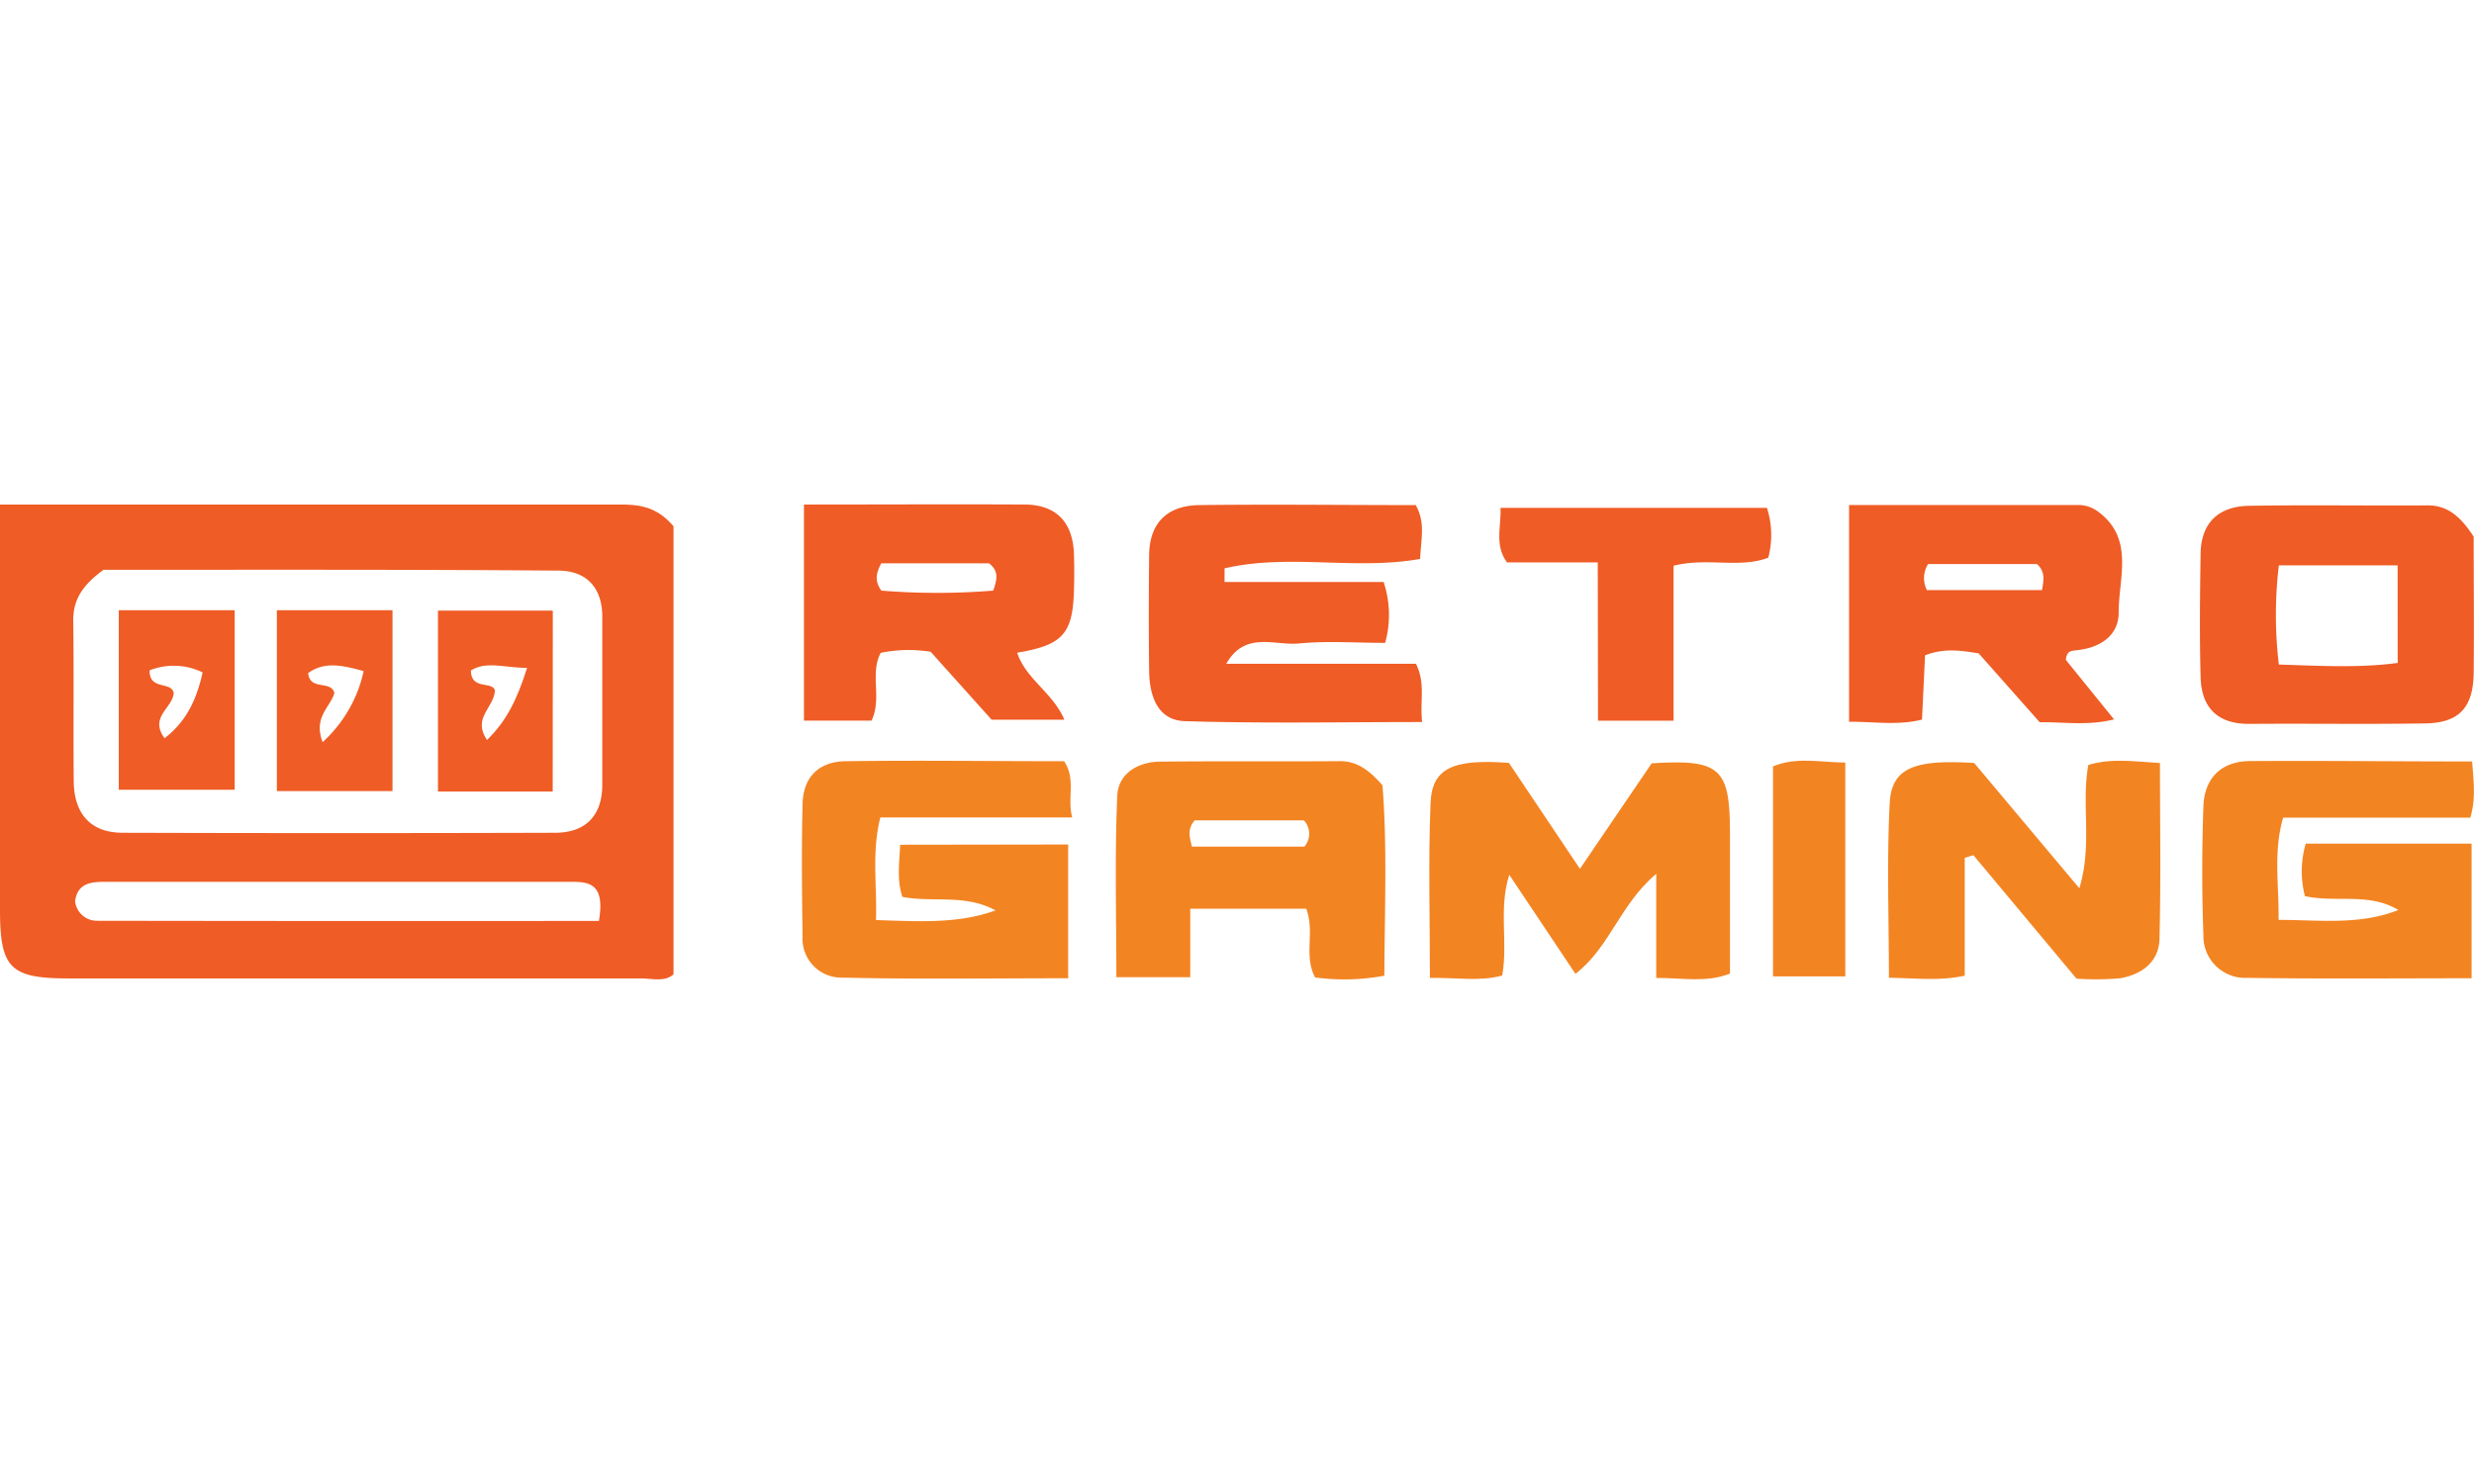
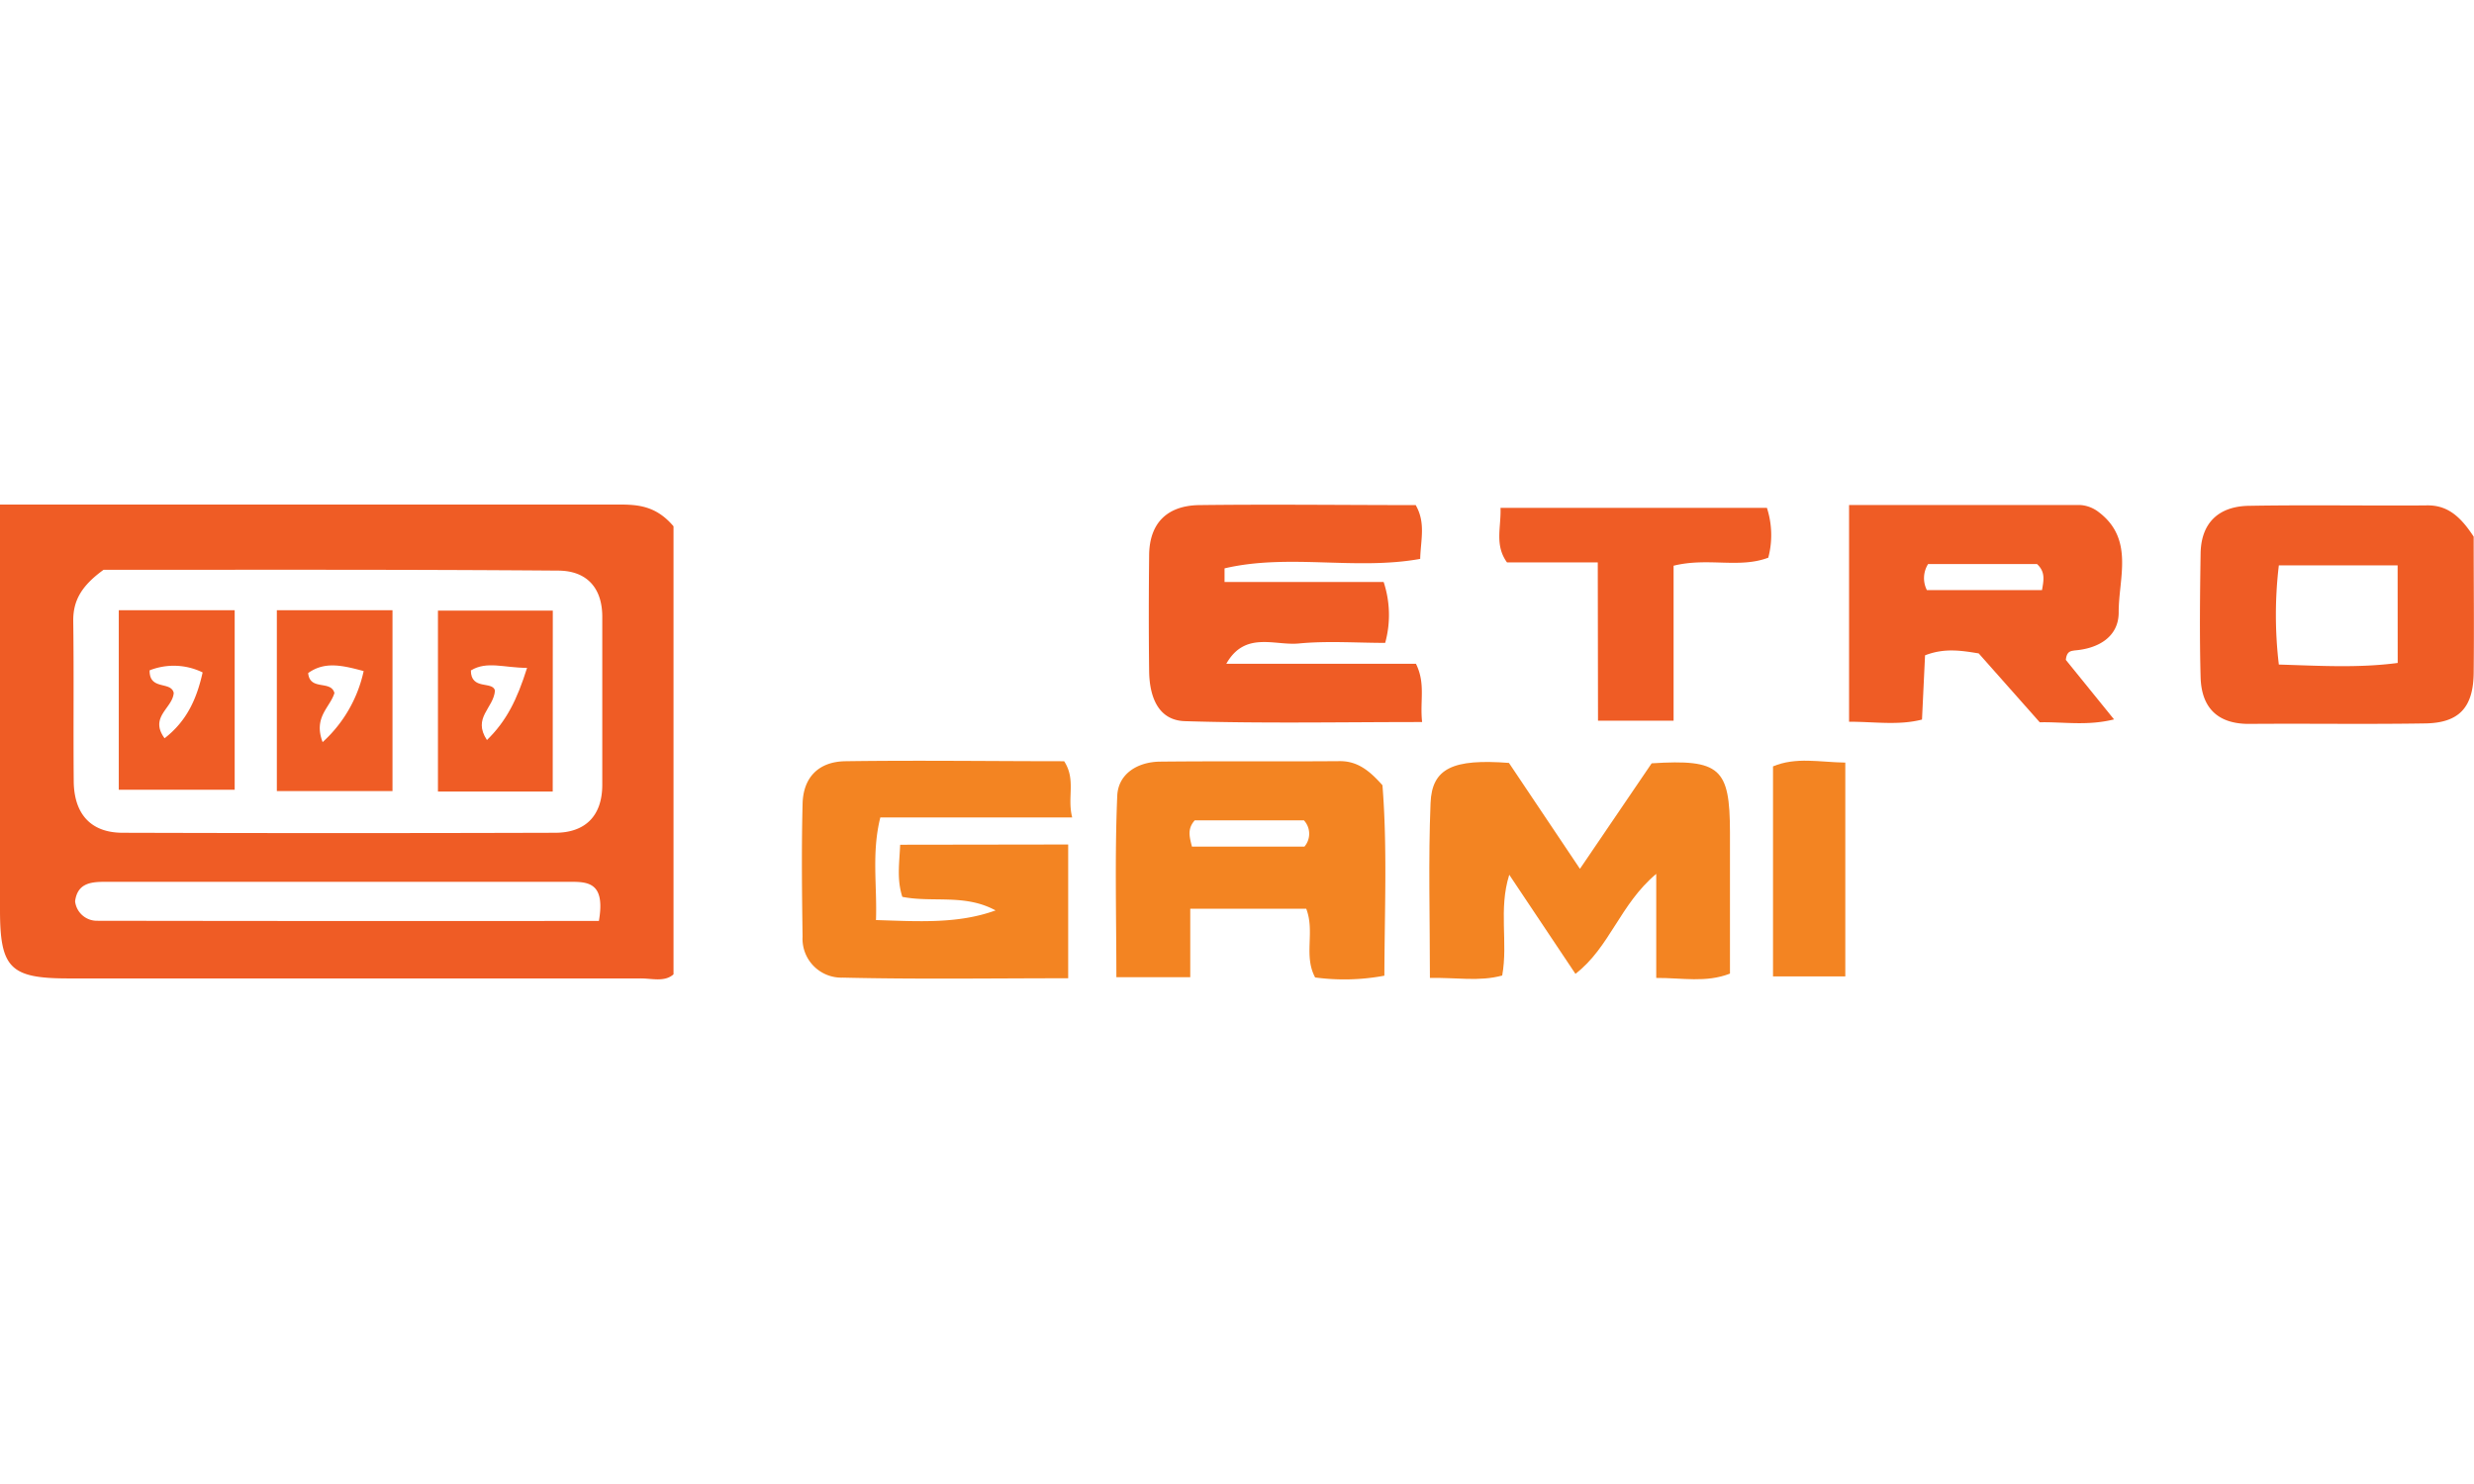
<svg xmlns="http://www.w3.org/2000/svg" viewBox="0 0 308.04 59.15" width="60" height="36">
  <defs>
    <style>.cls-1{fill:#ef5c25;}.cls-2{fill:#f38422;}</style>
  </defs>
  <title>retrogaming_2</title>
  <g id="Слой_2" data-name="Слой 2">
    <g id="Слой_1-2" data-name="Слой 1">
      <path class="cls-1" d="M0,0H51.05c8.65,0,17.31,0,26,0,2.41,0,4.66.17,6.81,2.71v55.8c-1.12,1-2.69.5-4.12.51q-35.7,0-71.4,0C1.27,59,0,57.69,0,50.5,0,33.88,0,17.27,0,0ZM12.89,8.13c-2.68,1.95-3.8,3.77-3.77,6.38.09,6.65,0,13.3.06,20,.05,3.89,2,6.36,6.07,6.37q26.93.08,53.87,0c3.71,0,5.86-2.06,5.87-5.95,0-7,0-14,0-20.95,0-3.58-1.91-5.73-5.47-5.75C50.57,8.08,31.62,8.13,12.89,8.13ZM74.57,51.86c.77-4.49-1.06-4.87-3.3-4.87H13c-1.76,0-3.37.22-3.65,2.43a2.73,2.73,0,0,0,2.76,2.42Q43.32,51.89,74.57,51.86Z" />
-       <path class="cls-2" d="M307.81,32c.2,2.71.46,4.67-.23,7H284.27c-1.23,4.31-.51,8.25-.56,12.73,5.15,0,10.09.68,14.91-1.23-3.67-2.22-7.7-.87-11.63-1.73a12.28,12.28,0,0,1,.1-6.54h20.65V59c-9.38,0-18.66.09-27.93-.05a5.2,5.2,0,0,1-5.46-5.37c-.2-5.32-.19-10.67,0-16,.12-3.5,2.21-5.59,5.75-5.63C289.2,31.89,298.33,32,307.81,32Z" />
      <path class="cls-2" d="M133,42.34V59c-9.53,0-18.81.14-28.07-.08a4.84,4.84,0,0,1-5-5.12c-.08-5.49-.14-11,0-16.46.05-3.36,2-5.32,5.32-5.37,9.12-.13,18.24,0,27.25,0,1.5,2.32.35,4.48,1,7H109.61c-1.1,4.42-.39,8.46-.54,12.78,5.35.17,10.22.49,14.89-1.2-3.83-2.09-7.84-.94-11.61-1.69-.7-2.18-.37-4.15-.27-6.49Z" />
      <path class="cls-2" d="M196.72,45.37l8.93-13.14c8.51-.54,9.74.58,9.75,8.57,0,5.83,0,11.65,0,17.62-3,1.17-5.93.52-9.18.54V46c-4.51,3.78-5.78,9.15-10.06,12.45l-8.24-12.34c-1.36,4.33-.13,8.41-.88,12.55-2.83.78-5.72.23-9,.3,0-7.54-.21-14.67.08-21.78.17-4.35,2.8-5.53,9.76-5Z" />
      <path class="cls-1" d="M152.69,19.83H176.3c1.23,2.49.47,4.62.77,7.26-10.05,0-19.8.19-29.53-.11-3.41-.1-4.42-3.16-4.46-6.22-.06-4.83-.05-9.66,0-14.49.05-4.07,2.35-6.15,6.26-6.2,9-.11,18,0,26.93,0,1.27,2.21.62,4.33.56,6.7-8,1.45-16.4-.69-24.36,1.18l0,1.7h19.81a13.08,13.08,0,0,1,.19,7.58c-3.61,0-7.24-.27-10.81.08C158.66,17.57,155,15.75,152.69,19.83Z" />
      <path class="cls-1" d="M257.22,19.35l6,7.41c-3.34.83-6.23.3-9.25.36l-7.6-8.58c-2.12-.34-4.24-.71-6.68.24l-.38,8c-2.92.75-5.85.27-9.08.27V.06c9.59,0,19.17,0,28.76,0a4.16,4.16,0,0,1,2.28.85c4.52,3.38,2.51,8.27,2.53,12.53,0,3-2.47,4.49-5.48,4.73C257.92,18.25,257.33,18.2,257.22,19.35Zm-17.3-8.69h14.33c.23-1.3.42-2.28-.62-3.25H240.07A3.29,3.29,0,0,0,239.92,10.66Z" />
-       <path class="cls-1" d="M100.1,0c9.51,0,18.46-.05,27.42,0,4,0,6.08,2.21,6.2,6.21q.07,2.24,0,4.48c-.15,5.42-1.42,6.83-7.07,7.76,1.07,3.29,4.41,4.93,5.88,8.35h-9.06l-7.59-8.46a17.32,17.32,0,0,0-6.22.13c-1.39,2.61.19,5.61-1.14,8.44H100.1Zm9.63,7.32c-.72,1.34-.8,2.25,0,3.4a86.18,86.18,0,0,0,13.94,0c.47-1.36.74-2.45-.53-3.4Z" />
      <path class="cls-2" d="M148.2,58.87H139c0-7.51-.21-15.07.11-22.6.12-2.73,2.52-4.22,5.33-4.25,7.47-.08,14.94,0,22.42-.06,2.2,0,3.69,1.22,5.27,3,.62,7.75.26,15.65.24,23.72a27.17,27.17,0,0,1-8.62.22c-1.47-2.72,0-5.68-1.11-8.56H148.2Zm.22-16.27h14a2.46,2.46,0,0,0-.07-3.27H148.76C147.82,40.39,148.09,41.34,148.41,42.6Z" />
      <path class="cls-1" d="M308,4c0,5.65.06,11.3,0,17-.06,4.28-1.82,6.19-6,6.26-7.32.12-14.64,0-22,.06-3.93,0-5.89-2.06-6-5.79-.14-5.15-.08-10.31,0-15.47.07-3.83,2.3-5.84,6-5.9,7.32-.13,14.64,0,22-.05C304.69,0,306.34,1.46,308,4Zm-9.47,3.58H283.74a52.14,52.14,0,0,0,0,12.35c5.05.15,9.9.45,14.8-.2Z" />
-       <path class="cls-2" d="M244.63,44V58.68c-3.24.69-6.12.3-9.44.26,0-7.51-.27-14.65.1-21.75.23-4.35,3-5.48,10.52-5l13.09,15.6c1.66-5.47.22-10.42,1.12-15.35,2.77-.86,5.53-.45,8.92-.25,0,7.38.12,14.66-.06,21.92C268.8,57,266.64,58.53,264,59a35.36,35.36,0,0,1-5.45.05L245.71,43.67Z" />
      <path class="cls-1" d="M198.94,7.21h-11.3c-1.57-2.17-.72-4.34-.81-6.8H220a11,11,0,0,1,.17,6.21c-3.62,1.37-7.53-.06-11.79,1V26.92h-9.41Z" />
      <path class="cls-2" d="M229.76,32.14V58.77h-9V32.61C223.64,31.41,226.54,32.09,229.76,32.14Z" />
      <path class="cls-1" d="M34.47,13.16H48.87V35.69H34.47Zm10.8,7.58c-2.74-.75-4.89-1.2-6.9.25.21,2.25,2.82.84,3.27,2.48-.52,1.79-2.66,3-1.47,6.12A16.72,16.72,0,0,0,45.28,20.74Z" />
      <path class="cls-1" d="M68.82,35.74H54.53V13.21h14.3Zm-3.19-15.4c-2.88,0-5-.89-7,.32,0,2.51,2.72,1.28,3,2.51-.16,2.2-2.84,3.37-1,6.16C63.07,26.95,64.38,24.3,65.63,20.33Z" />
      <path class="cls-1" d="M14.79,35.52V13.16H29.22V35.52Zm5.7-6.41c2.75-2.13,4-4.87,4.74-8.2a8.18,8.18,0,0,0-6.6-.26c-.05,2.54,2.67,1.31,3,2.81C21.5,25.38,18.55,26.44,20.49,29.11Z" />
    </g>
  </g>
</svg>